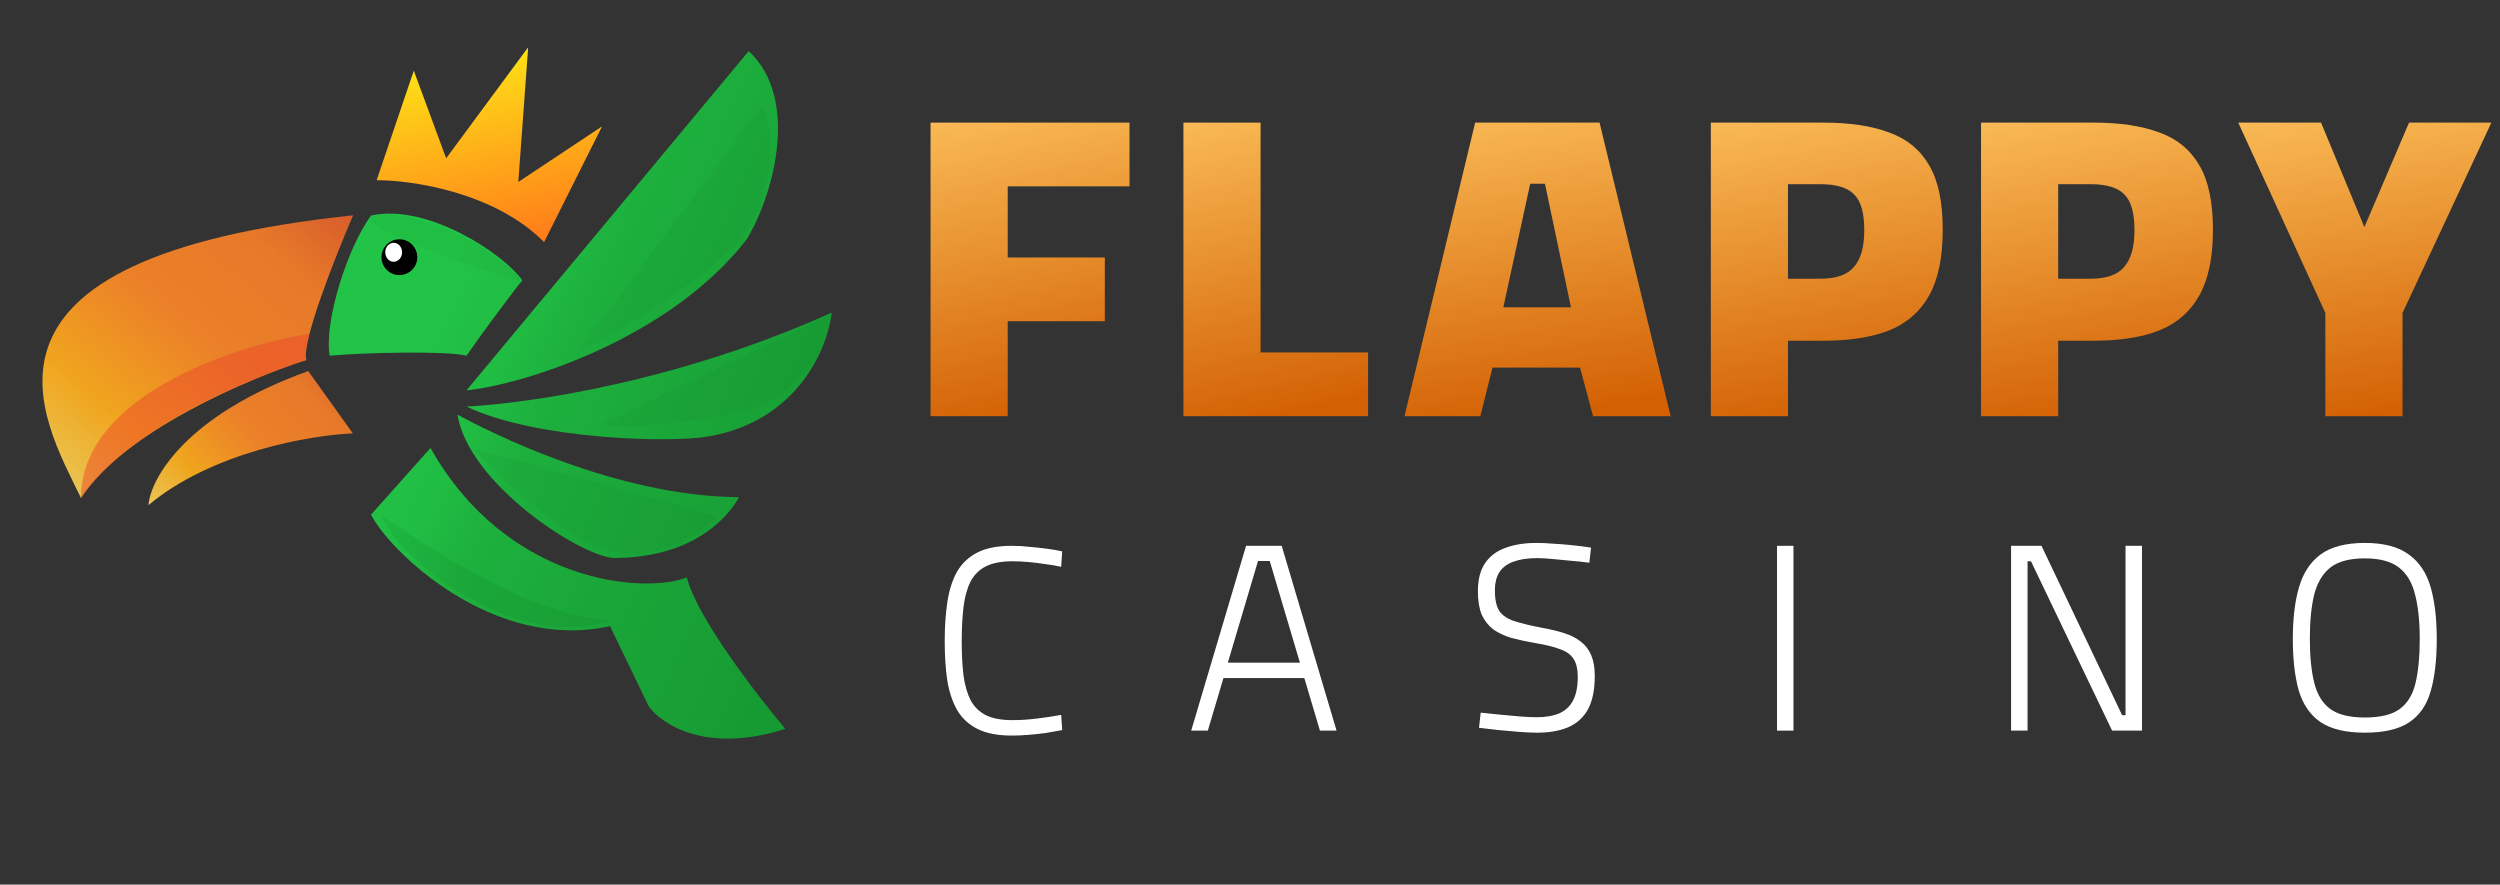
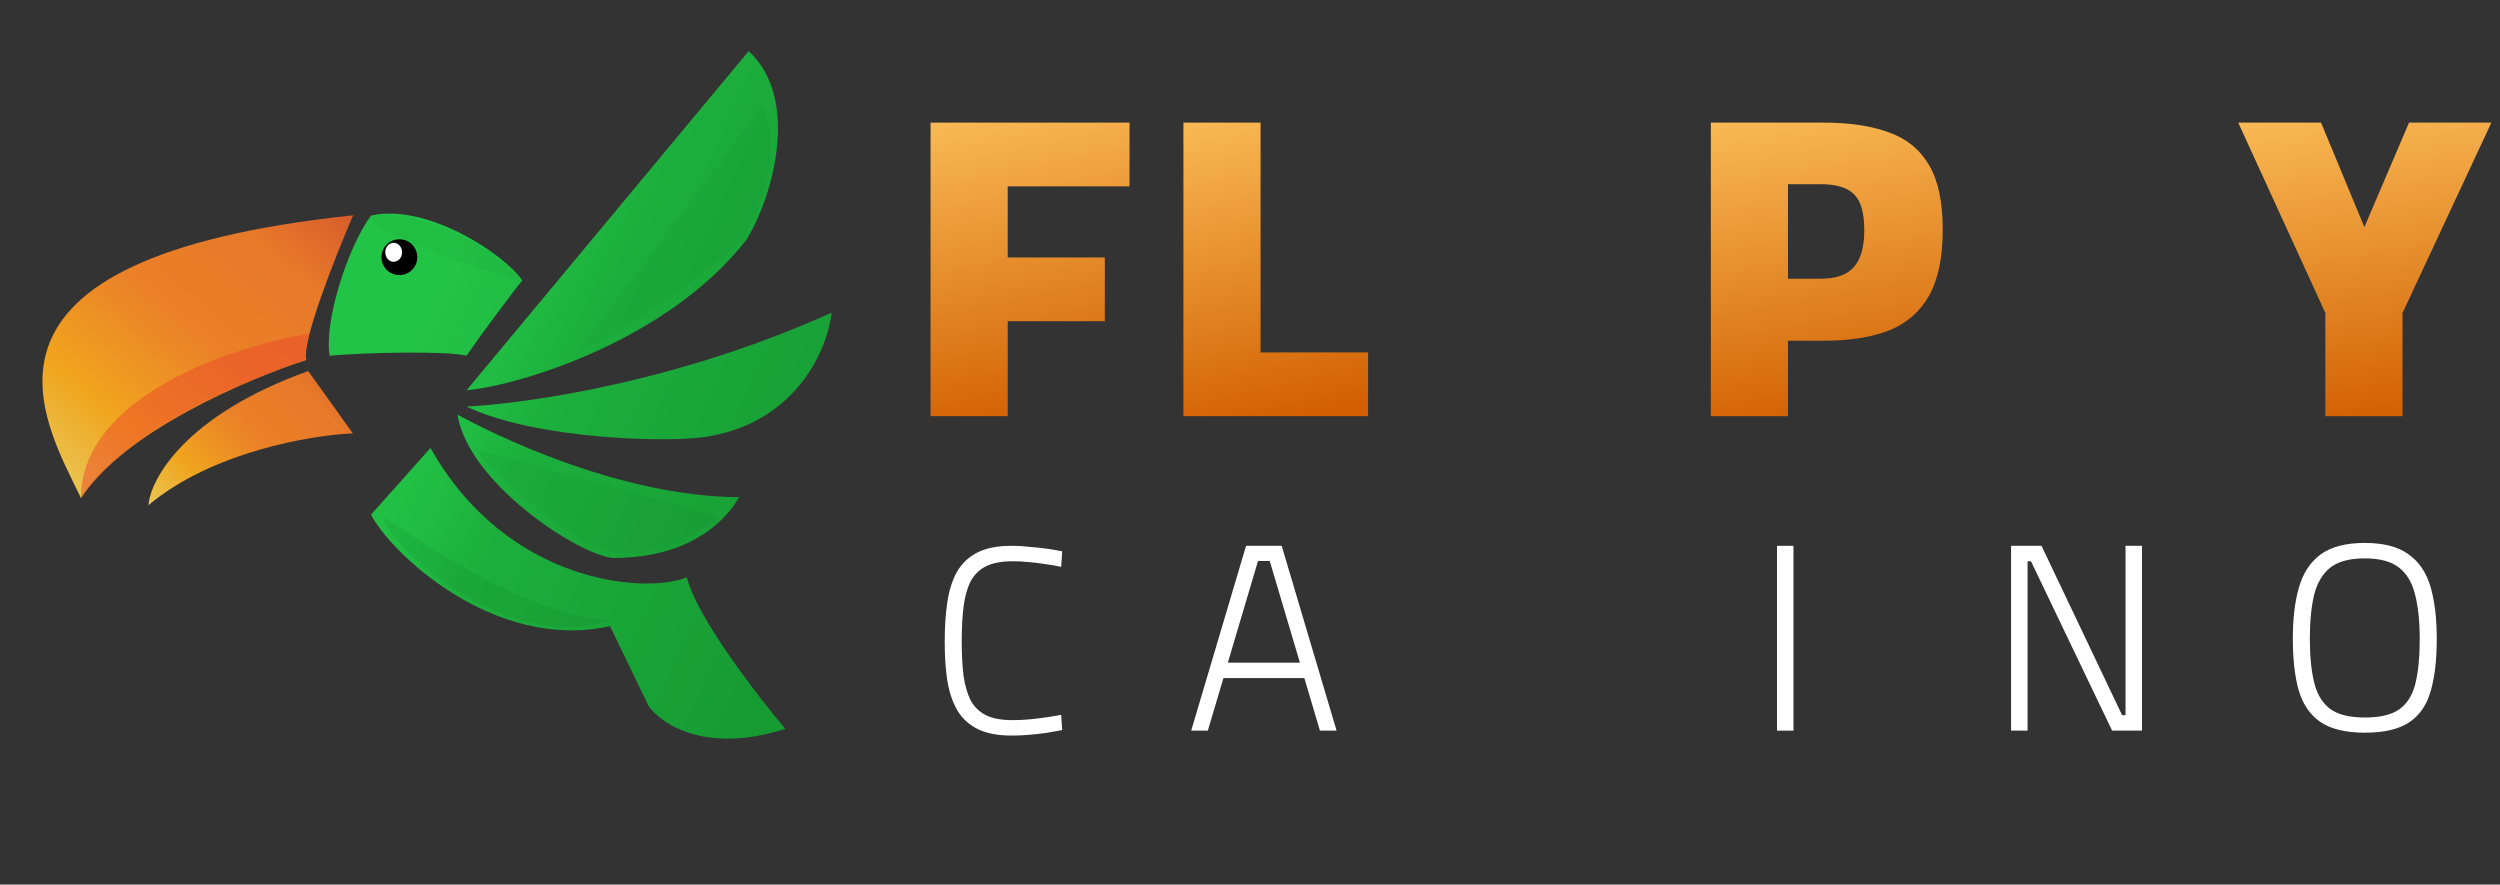
<svg xmlns="http://www.w3.org/2000/svg" width="1170" height="414" viewBox="0 0 1170 414" fill="none">
  <rect x="0" y="0" width="1170" height="414" fill="#333333" stroke="none" />
  <mask id="mask0_603_11" style="mask-type:luminance" maskUnits="userSpaceOnUse" x="0" y="15" width="1167" height="384">
    <path d="M1166.18 15.924H0V398.078H1166.18V15.924Z" fill="white" />
  </mask>
  <g mask="url(#mask0_603_11)">
    <path d="M1088.27 194.768V146.471L1047.49 57.385H1086.25L1106.53 106.291L1127.43 57.385H1165.97L1124.38 146.471V194.768H1088.27Z" fill="url(#paint0_linear_603_11)" />
-     <path d="M927.126 194.768V57.385H979.871C992.176 57.385 1002.46 58.941 1010.7 62.052C1018.95 65.028 1025.17 70.169 1029.36 77.475C1033.56 84.645 1035.66 94.656 1035.66 107.508C1035.66 120.361 1033.56 130.575 1029.36 138.152C1025.17 145.727 1018.95 151.206 1010.7 154.589C1002.46 157.836 992.176 159.458 979.871 159.458H963.236V194.768H927.126ZM963.236 130.44H978.446C985.753 130.44 990.958 128.613 994.07 124.961C997.31 121.308 998.933 115.558 998.933 107.711C998.933 99.73 997.381 94.183 994.277 91.071C991.157 87.824 985.888 86.201 978.446 86.201H963.236V130.44Z" fill="url(#paint1_linear_603_11)" />
    <path d="M800.67 194.768V57.385H853.415C865.72 57.385 875.996 58.941 884.249 62.052C892.495 65.028 898.719 70.169 902.914 77.475C907.108 84.645 909.201 94.656 909.201 107.508C909.201 120.361 907.108 130.575 902.914 138.152C898.719 145.727 892.495 151.206 884.249 154.589C875.996 157.836 865.72 159.458 853.415 159.458H836.773V194.768H800.67ZM836.773 130.44H851.991C859.297 130.44 864.503 128.613 867.615 124.961C870.862 121.308 872.486 115.558 872.486 107.711C872.486 99.73 870.926 94.183 867.814 91.071C864.71 87.824 859.433 86.201 851.991 86.201H836.773V130.44Z" fill="url(#paint2_linear_603_11)" />
-     <path d="M657.304 194.768L690.372 57.385H748.595L781.866 194.768H745.553L739.466 172.041H698.487L692.806 194.768H657.304ZM703.558 143.833H735.207L723.034 85.998H716.136L703.558 143.833Z" fill="url(#paint3_linear_603_11)" />
    <path d="M553.841 194.768V57.385H589.951V164.937H640.264V194.768H553.841Z" fill="url(#paint4_linear_603_11)" />
    <path d="M435.498 194.768V57.385H528.616V87.215H471.609V120.496H517.052V150.327H471.609V194.768H435.498Z" fill="url(#paint5_linear_603_11)" />
    <path d="M1086.12 337.606L1086.13 337.607C1091.03 340.929 1097.91 342.56 1106.72 342.56C1115.54 342.56 1122.38 341.011 1127.19 337.855C1132.09 334.617 1135.43 329.764 1137.25 323.341C1139.13 316.871 1140.07 308.746 1140.07 298.979C1140.07 289.616 1139.13 281.614 1137.25 274.985C1135.35 268.325 1131.98 263.234 1127.08 259.752C1122.27 256.18 1115.46 254.426 1106.72 254.426C1097.99 254.426 1091.13 256.181 1086.24 259.753C1081.43 263.316 1078.09 268.447 1076.2 275.106C1074.31 281.655 1073.38 289.617 1073.38 298.979C1073.38 308.342 1074.27 316.301 1076.07 322.85L1076.08 322.856C1077.98 329.356 1081.32 334.286 1086.12 337.606ZM1130.6 278.271L1130.61 278.278C1132.05 283.909 1132.77 290.807 1132.77 298.979C1132.77 307.48 1132.09 314.5 1130.72 320.051C1129.37 325.483 1126.83 329.516 1123.12 332.197C1119.5 334.792 1114.07 336.126 1106.72 336.126C1099.39 336.126 1093.92 334.712 1090.22 331.96C1086.59 329.199 1084.08 325.083 1082.72 319.564C1081.36 314.013 1080.67 307.154 1080.67 298.979C1080.67 290.726 1081.36 283.786 1082.72 278.153C1084.16 272.55 1086.72 268.308 1090.34 265.383C1094.04 262.473 1099.47 260.981 1106.72 260.981C1113.89 260.981 1119.28 262.473 1122.98 265.384C1126.69 268.308 1129.24 272.588 1130.6 278.271Z" fill="white" stroke="white" stroke-width="0.667" />
    <path d="M941.524 341.123V341.601H942.001H948.09H948.568V341.123V262.336H950.709L988.555 341.329L988.69 341.601H988.984H1001.66H1002.13V341.123V256.257V255.779H1001.66H995.559H995.081V256.257V335.044H992.94L955.341 256.052L955.206 255.779H954.903H942.001H941.524V256.257V341.123Z" fill="white" stroke="white" stroke-width="0.667" />
    <path d="M831.973 341.123V341.601H832.451H838.54H839.017V341.123V256.257V255.779H838.54H832.451H831.973V256.257V341.123Z" fill="white" stroke="white" stroke-width="0.667" />
-     <path d="M711.057 342.193C714.31 342.437 717.083 342.56 719.371 342.56C724.934 342.56 729.706 341.742 733.674 340.087C737.748 338.342 740.837 335.548 742.918 331.717C744.997 327.809 746.018 322.687 746.018 316.391C746.018 312.538 745.487 309.343 744.399 306.829C743.314 304.244 741.724 302.146 739.627 300.551C737.544 298.885 734.933 297.563 731.809 296.577C728.701 295.594 725.07 294.738 720.918 294.004C715.899 293.033 711.783 292.023 708.563 290.976C705.392 289.945 703.052 288.374 701.502 286.284C700.043 284.127 699.278 280.833 699.278 276.333C699.278 272.664 700.034 269.721 701.509 267.467C703.067 265.208 705.293 263.562 708.209 262.538C711.225 261.426 714.945 260.86 719.371 260.86C721.055 260.86 723.271 260.981 726.023 261.223C728.86 261.467 731.821 261.75 734.901 262.074L734.914 262.077C737.991 262.319 740.699 262.602 743.041 262.926L743.528 262.992L743.581 262.504L744.19 257.025L744.241 256.571L743.788 256.501C741.669 256.175 739.106 255.849 736.099 255.524C733.171 255.199 730.161 254.954 727.071 254.792C724.063 254.548 721.414 254.426 719.127 254.426C713.651 254.426 708.888 255.161 704.847 256.645C700.787 258.055 697.618 260.386 695.364 263.641C693.1 266.913 691.993 271.28 691.993 276.697C691.993 281.037 692.565 284.636 693.732 287.473L693.736 287.481L693.74 287.488C694.986 290.234 696.738 292.488 698.994 294.243L699.002 294.249L699.009 294.255C701.332 295.914 704.141 297.233 707.427 298.22L707.44 298.224C710.784 299.12 714.571 299.936 718.803 300.668C723.655 301.478 727.518 302.445 730.396 303.565L730.411 303.57C733.335 304.598 735.429 306.164 736.739 308.244L736.743 308.251C738.052 310.254 738.734 313.111 738.734 316.878C738.734 321.456 737.971 325.147 736.477 327.979C735.068 330.72 732.917 332.759 730.01 334.097C727.084 335.361 723.463 336.003 719.127 336.003C717.034 336.003 714.451 335.883 711.375 335.64C708.296 335.396 705.176 335.113 702.014 334.789C698.93 334.464 696.171 334.18 693.735 333.936L693.266 333.889L693.213 334.359L692.604 339.838L692.551 340.318L693.032 340.366C695.46 340.609 698.256 340.933 701.417 341.338L701.43 341.34C704.68 341.665 707.889 341.949 711.057 342.193Z" fill="white" stroke="white" stroke-width="0.667" />
    <path d="M558.113 340.986L557.931 341.601H558.571H564.656H565.013L565.115 341.258L572.316 317.005H610.677L617.879 341.258L617.98 341.601H618.336H624.423H625.063L624.88 340.986L599.684 256.122L599.583 255.779H599.226H583.767H583.411L583.309 256.122L558.113 340.986ZM608.811 310.45H574.183L588.505 262.214H594.487L608.811 310.45Z" fill="white" stroke="white" stroke-width="0.667" />
    <path d="M448.369 332.354C450.609 336.09 453.766 338.956 457.821 340.943C461.885 342.934 467.117 343.914 473.489 343.914C476.182 343.914 478.914 343.792 481.687 343.546C484.452 343.303 487.057 343.018 489.499 342.691L489.511 342.69C492.032 342.284 494.31 341.877 496.346 341.47L496.757 341.387L496.728 340.969L496.363 335.49L496.328 334.955L495.801 335.052C492.728 335.618 489.209 336.145 485.24 336.631C481.281 337.115 477.486 337.358 473.856 337.358C468.543 337.358 464.325 336.551 461.171 334.975C458.011 333.314 455.608 330.95 453.951 327.875C452.359 324.687 451.236 320.807 450.593 316.222C450.027 311.539 449.745 306.203 449.745 300.213C449.745 294.138 450.028 288.76 450.593 284.075C451.157 279.408 452.239 275.446 453.833 272.178C455.493 268.938 457.897 266.496 461.05 264.84C464.287 263.182 468.546 262.336 473.856 262.336C476.192 262.336 478.693 262.457 481.359 262.699C484.108 262.942 486.735 263.265 489.238 263.669L489.246 263.671L489.254 263.672C491.842 263.995 494.015 264.358 495.781 264.759L496.327 264.883L496.363 264.324L496.728 258.724L496.755 258.313L496.354 258.225C494.471 257.817 492.308 257.45 489.864 257.122C487.424 256.798 484.781 256.513 481.937 256.269C479.162 255.943 476.346 255.779 473.489 255.779C466.955 255.779 461.637 256.8 457.571 258.876C453.514 260.946 450.361 263.934 448.123 267.83C445.979 271.706 444.501 276.396 443.683 281.876C442.867 287.263 442.461 293.376 442.461 300.213C442.461 307.048 442.867 313.16 443.683 318.547C444.583 323.948 446.141 328.56 448.369 332.354Z" fill="white" stroke="white" stroke-width="0.667" />
    <path d="M154.261 166.459C151.605 150.304 162.696 115.745 173.649 100.876C199.701 95.029 235.789 118.741 244.456 131.232C240.241 136.291 225.095 156.584 218.325 166.459C208.475 164.083 170.217 165.027 154.261 166.459Z" fill="url(#paint6_linear_603_11)" />
    <path d="M218.325 182.668L350.386 23.91C374.634 46.28 361.789 91.884 349.426 112.056C313.598 158.291 245.386 180 218.325 182.668Z" fill="url(#paint7_linear_603_11)" />
    <path d="M389.214 146.338C307.295 183.131 232.875 189.669 218.325 190.257C251.265 206.05 316.165 207.381 332.078 204.153C373.61 196.774 387.473 162.534 389.214 146.338Z" fill="url(#paint8_linear_603_11)" />
    <path d="M345.846 232.675C288.32 232.323 228.813 202.019 214.11 194.094C219.267 226.081 270.496 259.639 286.905 261.143C326.623 261.143 342.034 239.8 345.846 232.675Z" fill="url(#paint9_linear_603_11)" />
    <path d="M173.649 240.847L201.466 209.65C237.283 273.195 301.688 278.111 321.447 270.219C325.985 288.634 354.058 325.14 367.526 341.092C330.558 353.004 309.453 338.924 303.523 330.395L285.489 293.036C230.827 305.172 182.255 257.991 173.649 240.847Z" fill="url(#paint10_linear_603_11)" />
    <path d="M143.385 168.49C140.92 160.535 156.946 120.021 165.268 100.758C-26.078 120.911 20.056 196.115 37.897 233.074C57.656 202.072 116.455 177.101 143.385 168.49Z" fill="url(#paint11_linear_603_11)" />
    <path d="M165.131 202.822L144.253 173.648C86.801 194.262 70.46 224.091 69.471 236.428C99.132 211.496 145.603 203.636 165.131 202.822Z" fill="url(#paint12_linear_603_11)" />
-     <path d="M176.267 84.345L193.656 33.074L208.804 74.079L247.194 22.105L242.566 85.165L281.772 59.13L254.629 113.299C231.491 89.955 192.747 84.269 176.267 84.345Z" fill="url(#paint13_linear_603_11)" />
    <path opacity="0.5" d="M143.365 168.319C74.389 191.995 48.198 218.121 37.872 233.258C37.872 185.276 109.553 161.856 144.717 156.145C142.689 164.937 142.807 166.893 143.365 168.319Z" fill="#ED482B" />
    <path d="M350.293 106.765C365.171 79.031 361.264 59.259 356.766 49.465L270.498 164.262C289.058 157.496 339.474 124.352 350.293 106.765Z" fill="#084715" fill-opacity="0.05" />
-     <path d="M361.754 187.087C383.417 172.297 388.127 156.173 388.566 147.199L280.641 198.918C296.968 201.053 346.992 195.932 361.754 187.087Z" fill="#084715" fill-opacity="0.05" />
-     <path d="M282.795 257.243C307.691 264.665 329.439 247.701 336.092 241.666L221.809 209.873C231.845 222.932 266.104 253.056 282.795 257.243Z" fill="#084715" fill-opacity="0.05" />
+     <path d="M282.795 257.243C307.691 264.665 329.439 247.701 336.092 241.666L221.809 209.873C231.845 222.932 266.104 253.056 282.795 257.243" fill="#084715" fill-opacity="0.05" />
    <path d="M178.529 241.379C186.235 262.252 242.928 306.175 285.329 290.073C245.417 289.231 185.343 245.351 178.529 241.379Z" fill="#084715" fill-opacity="0.08" />
    <path d="M173.119 102.03C183.938 95.942 225.866 108.795 244.123 131.793C223.386 125.704 175.284 109.606 173.119 102.03Z" fill="#084715" fill-opacity="0.04" />
    <path d="M186.911 128.746C191.54 128.746 195.292 124.992 195.292 120.362C195.292 115.732 191.54 111.979 186.911 111.979C182.282 111.979 178.53 115.732 178.53 120.362C178.53 124.992 182.282 128.746 186.911 128.746Z" fill="black" />
    <path d="M184.233 122.508C186.411 122.508 188.177 120.521 188.177 118.069C188.177 115.618 186.411 113.631 184.233 113.631C182.055 113.631 180.289 115.618 180.289 118.069C180.289 120.521 182.055 122.508 184.233 122.508Z" fill="white" />
  </g>
  <defs>
    <linearGradient id="paint0_linear_603_11" x1="1107" y1="195.377" x2="1075.94" y2="9.822" gradientUnits="userSpaceOnUse">
      <stop stop-color="#D36104" />
      <stop offset="0.877" stop-color="#FEC55F" />
    </linearGradient>
    <linearGradient id="paint1_linear_603_11" x1="981.638" y1="195.377" x2="947.912" y2="10.785" gradientUnits="userSpaceOnUse">
      <stop stop-color="#D36104" />
      <stop offset="0.877" stop-color="#FEC55F" />
    </linearGradient>
    <linearGradient id="paint2_linear_603_11" x1="855.182" y1="195.377" x2="821.456" y2="10.785" gradientUnits="userSpaceOnUse">
      <stop stop-color="#D36104" />
      <stop offset="0.877" stop-color="#FEC55F" />
    </linearGradient>
    <linearGradient id="paint3_linear_603_11" x1="719.87" y1="195.377" x2="690.251" y2="9.338" gradientUnits="userSpaceOnUse">
      <stop stop-color="#D36104" />
      <stop offset="0.877" stop-color="#FEC55F" />
    </linearGradient>
    <linearGradient id="paint4_linear_603_11" x1="597.248" y1="195.377" x2="555.667" y2="14.165" gradientUnits="userSpaceOnUse">
      <stop stop-color="#D36104" />
      <stop offset="0.877" stop-color="#FEC55F" />
    </linearGradient>
    <linearGradient id="paint5_linear_603_11" x1="482.269" y1="195.377" x2="443.407" y2="12.899" gradientUnits="userSpaceOnUse">
      <stop stop-color="#D36104" />
      <stop offset="0.877" stop-color="#FEC55F" />
    </linearGradient>
    <linearGradient id="paint6_linear_603_11" x1="166.906" y1="127.859" x2="419.472" y2="243.254" gradientUnits="userSpaceOnUse">
      <stop offset="0.01" stop-color="#22C447" />
      <stop offset="0.13" stop-color="#22C447" />
      <stop offset="0.28" stop-color="#20BC43" />
      <stop offset="0.38" stop-color="#1DB03D" />
      <stop offset="0.612" stop-color="#1AA639" />
      <stop offset="0.94" stop-color="#169A32" />
    </linearGradient>
    <linearGradient id="paint7_linear_603_11" x1="166.906" y1="127.86" x2="419.472" y2="243.256" gradientUnits="userSpaceOnUse">
      <stop offset="0.01" stop-color="#22C447" />
      <stop offset="0.13" stop-color="#22C447" />
      <stop offset="0.28" stop-color="#20BC43" />
      <stop offset="0.38" stop-color="#1DB03D" />
      <stop offset="0.612" stop-color="#1AA639" />
      <stop offset="0.94" stop-color="#169A32" />
    </linearGradient>
    <linearGradient id="paint8_linear_603_11" x1="166.906" y1="127.859" x2="419.472" y2="243.255" gradientUnits="userSpaceOnUse">
      <stop offset="0.01" stop-color="#22C447" />
      <stop offset="0.13" stop-color="#22C447" />
      <stop offset="0.28" stop-color="#20BC43" />
      <stop offset="0.38" stop-color="#1DB03D" />
      <stop offset="0.612" stop-color="#1AA639" />
      <stop offset="0.94" stop-color="#169A32" />
    </linearGradient>
    <linearGradient id="paint9_linear_603_11" x1="166.906" y1="127.86" x2="419.472" y2="243.256" gradientUnits="userSpaceOnUse">
      <stop offset="0.01" stop-color="#22C447" />
      <stop offset="0.13" stop-color="#22C447" />
      <stop offset="0.28" stop-color="#20BC43" />
      <stop offset="0.38" stop-color="#1DB03D" />
      <stop offset="0.612" stop-color="#1AA639" />
      <stop offset="0.94" stop-color="#169A32" />
    </linearGradient>
    <linearGradient id="paint10_linear_603_11" x1="166.906" y1="127.86" x2="419.472" y2="243.255" gradientUnits="userSpaceOnUse">
      <stop offset="0.01" stop-color="#22C447" />
      <stop offset="0.13" stop-color="#22C447" />
      <stop offset="0.28" stop-color="#20BC43" />
      <stop offset="0.38" stop-color="#1DB03D" />
      <stop offset="0.612" stop-color="#1AA639" />
      <stop offset="0.94" stop-color="#169A32" />
    </linearGradient>
    <linearGradient id="paint11_linear_603_11" x1="204.839" y1="89.073" x2="27.521" y2="299.502" gradientUnits="userSpaceOnUse">
      <stop stop-color="#C9442D" />
      <stop offset="0.263" stop-color="#E77929" />
      <stop offset="0.448" stop-color="#EB8028" />
      <stop offset="0.649" stop-color="#F0A51E" />
      <stop offset="0.829" stop-color="#E8CD60" />
    </linearGradient>
    <linearGradient id="paint12_linear_603_11" x1="189.666" y1="167.491" x2="66.089" y2="282.498" gradientUnits="userSpaceOnUse">
      <stop stop-color="#C9442D" />
      <stop offset="0.263" stop-color="#E77929" />
      <stop offset="0.448" stop-color="#EB8028" />
      <stop offset="0.649" stop-color="#F0A51E" />
      <stop offset="0.829" stop-color="#E8CD60" />
    </linearGradient>
    <linearGradient id="paint13_linear_603_11" x1="219.993" y1="27.678" x2="238.224" y2="116.661" gradientUnits="userSpaceOnUse">
      <stop stop-color="#FEE017" />
      <stop offset="1" stop-color="#FF7A1A" />
    </linearGradient>
  </defs>
</svg>